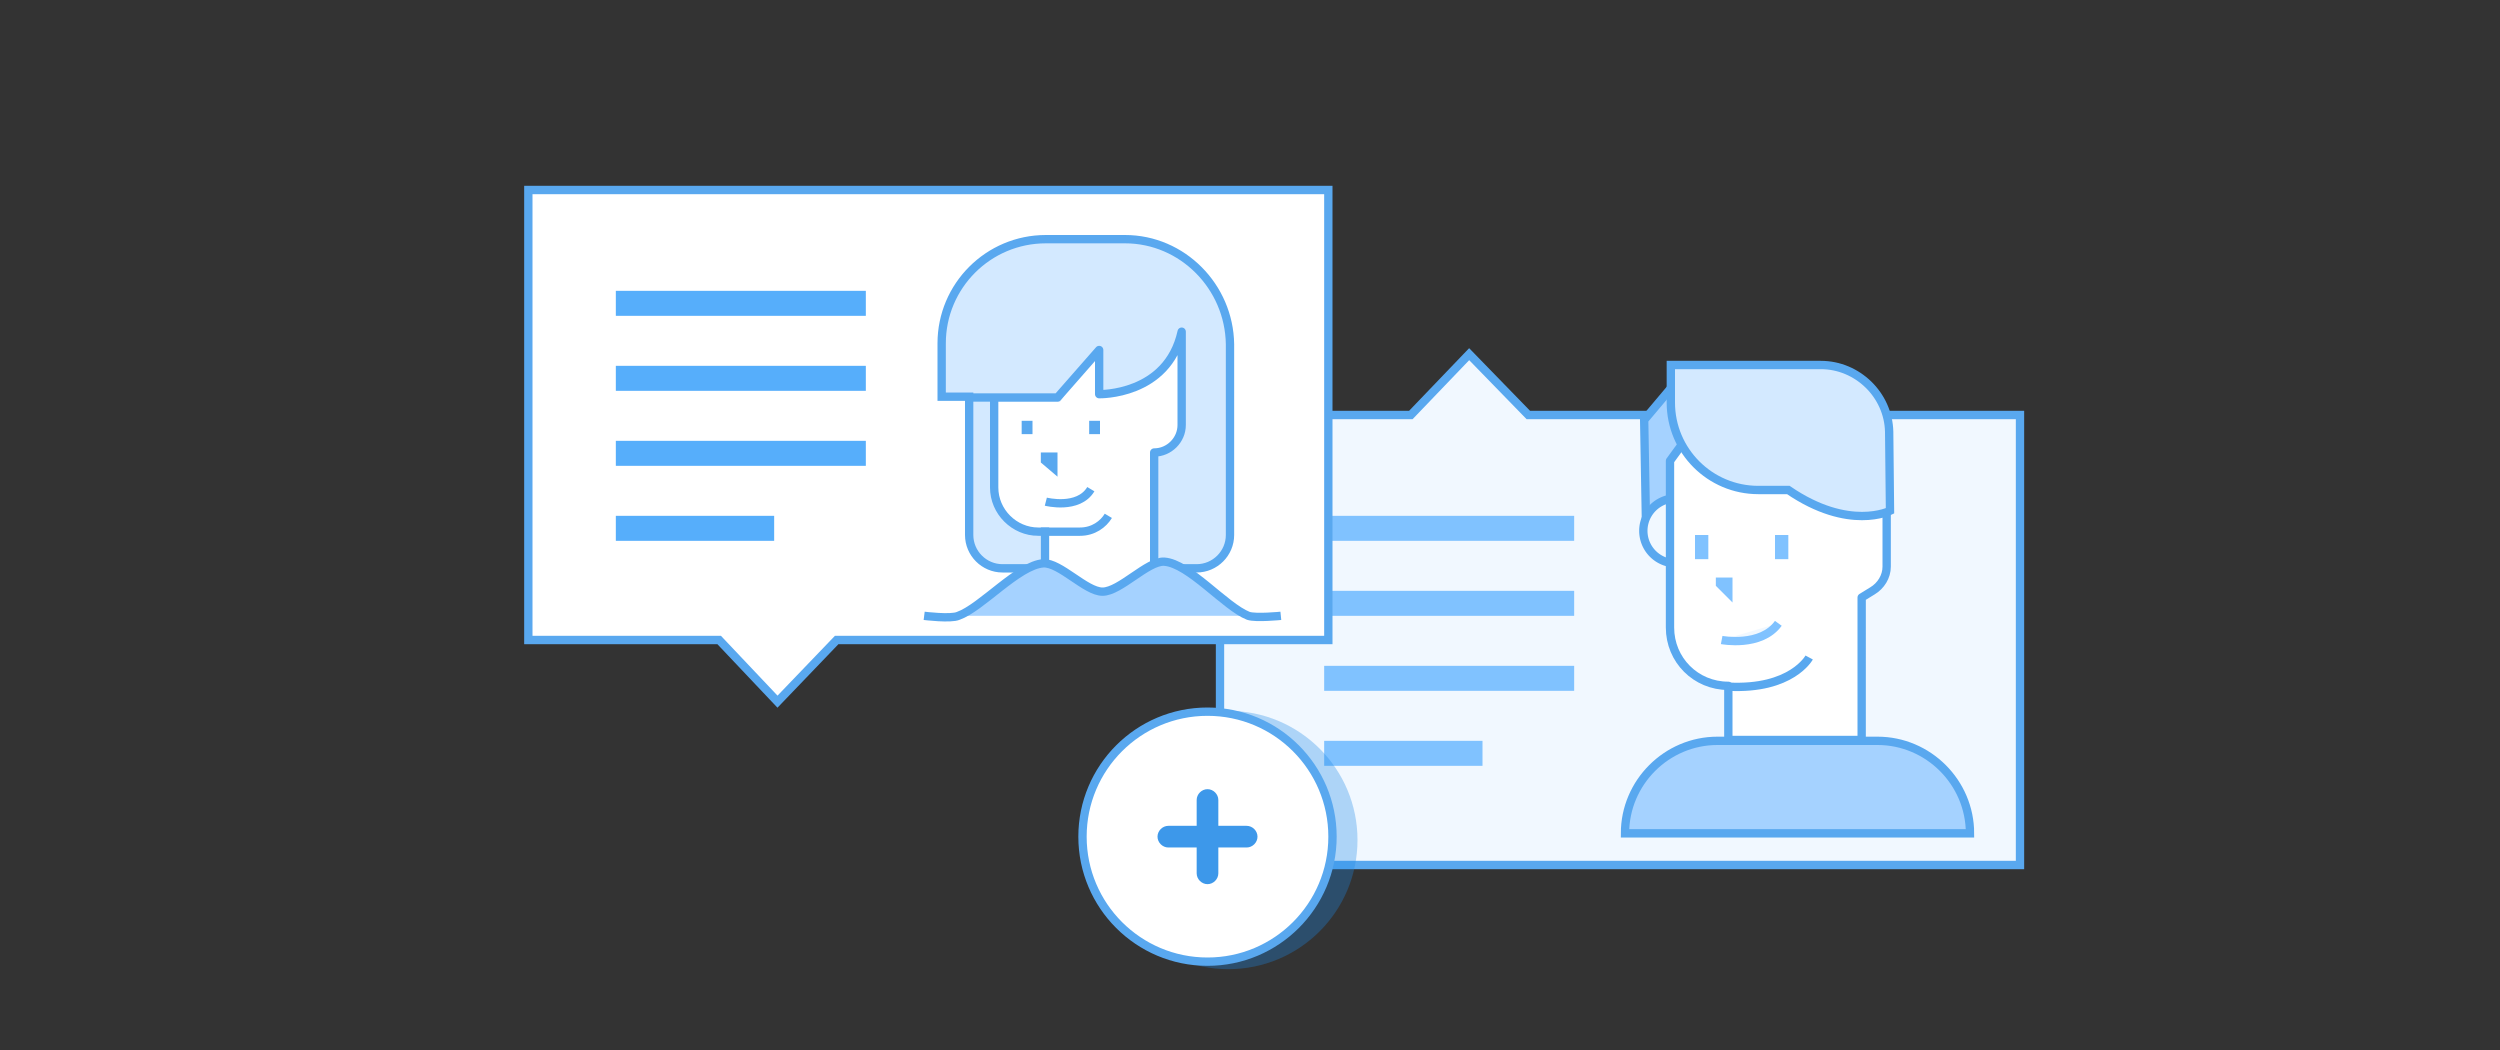
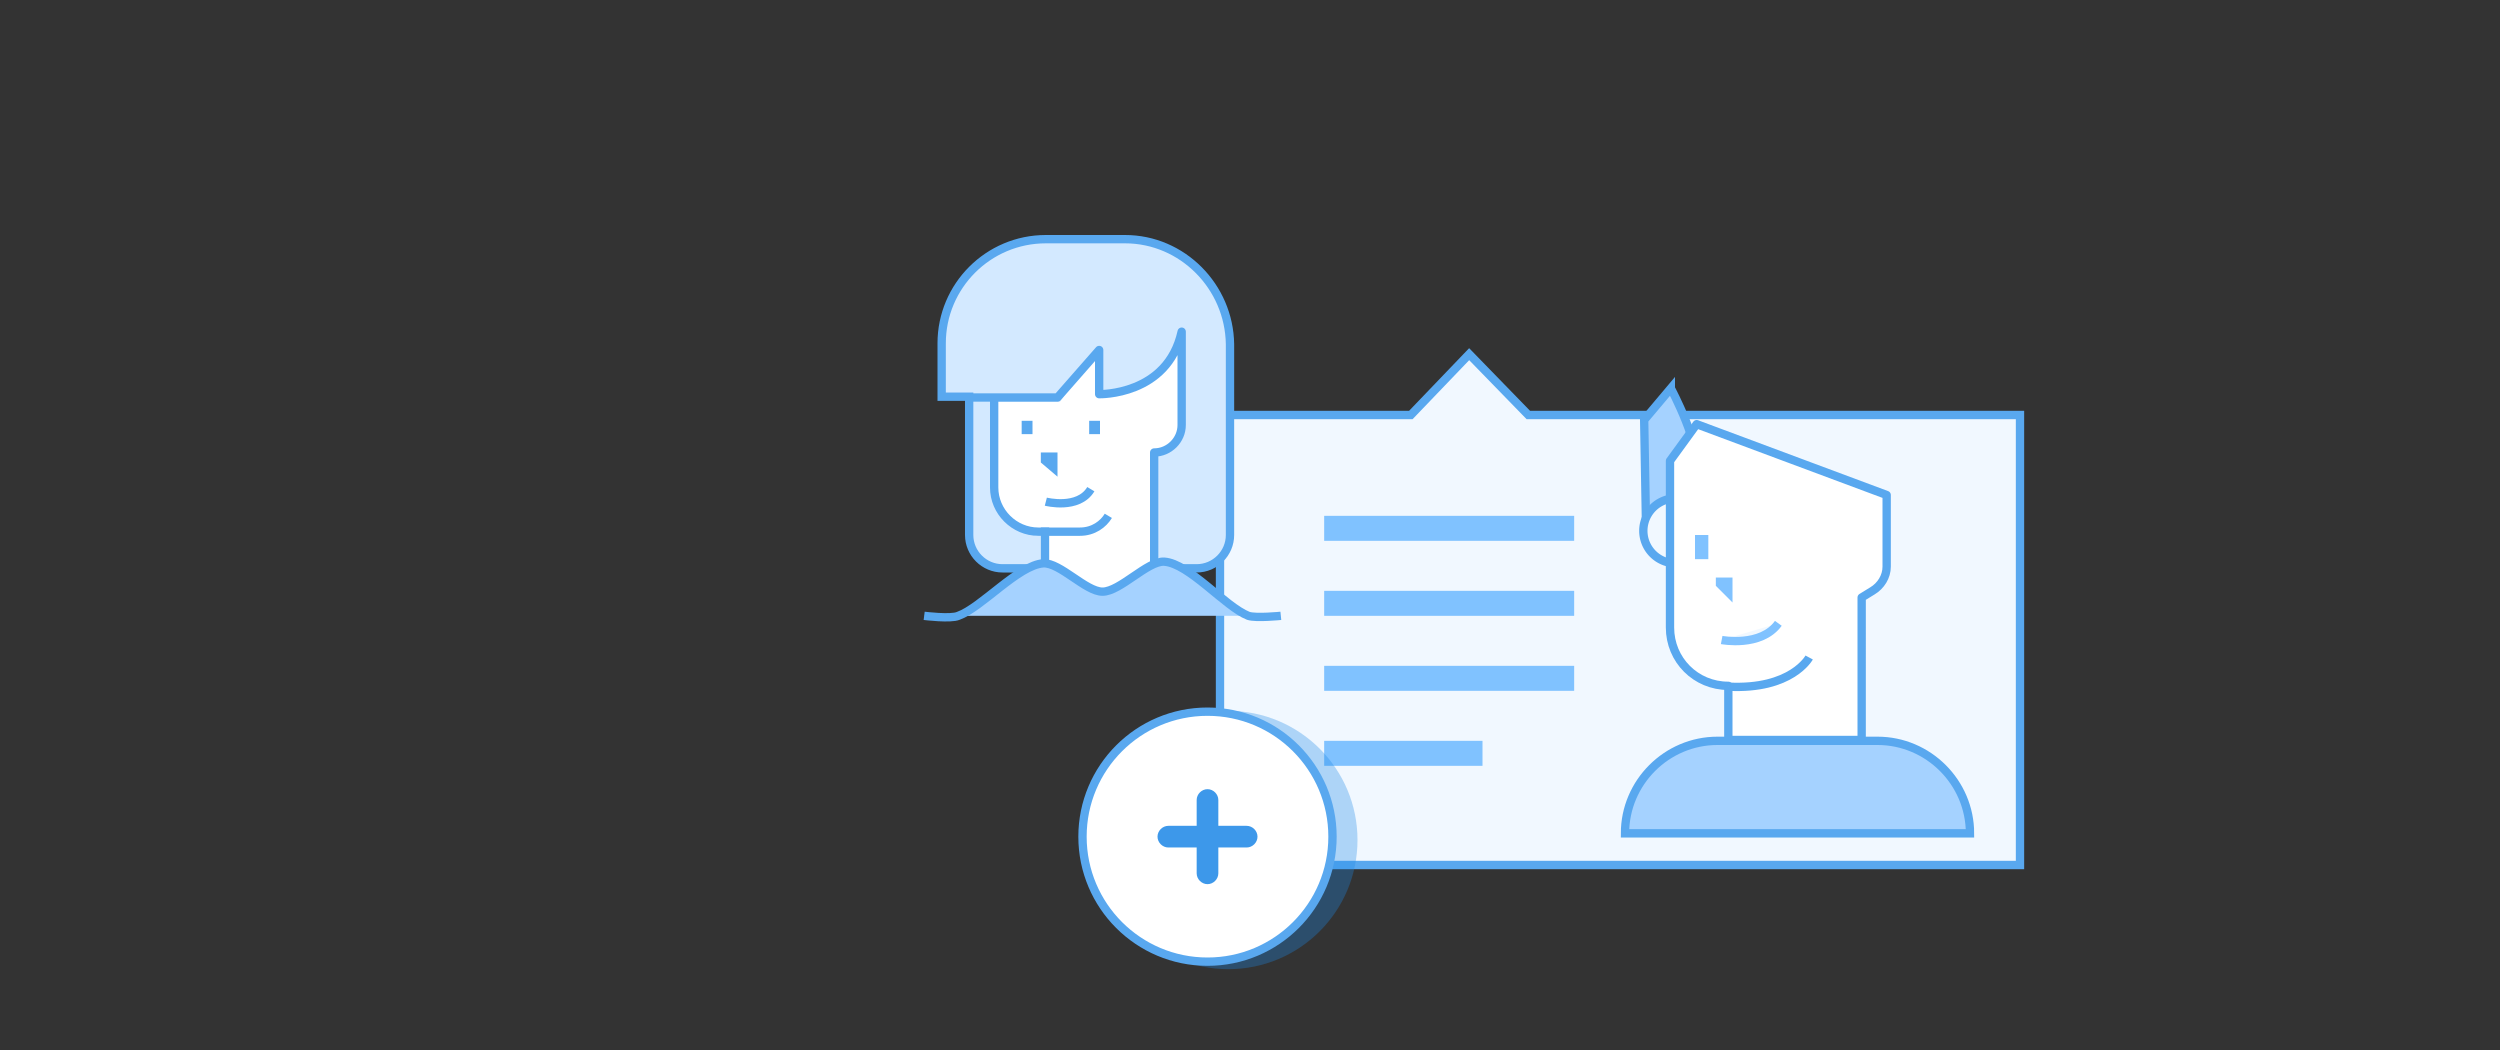
<svg xmlns="http://www.w3.org/2000/svg" viewBox="0 0 300 126">
  <rect x="0" y="0" width="300" height="126" fill="#333333" stroke="none" />
  <style>
    .st5{fill:#d3e9ff;stroke:#59a8ef;stroke-miterlimit:10}.st9{fill:#a5d2ff}.st101,.st104,.st20,.st9{stroke:#59a8ef;stroke-miterlimit:10}.st20{fill:none}.st101{fill:#fff}.st104{fill:#f1f8ff}.st106{fill:#80c2ff}.st107{stroke-miterlimit:10;stroke-linejoin:round;fill:#fff;stroke:#59a8ef}
  </style>
  <g>
    <path fill="#f1f8ff" stroke="#59a8ef" stroke-miterlimit="10" d="M183.4 49.8l-7.1-7.3-7 7.3h-22.9v54h96v-54z" class="st104" />
    <path fill="#a5d2ff" stroke="#59a8ef" stroke-miterlimit="10" d="M200.5 46.6l-3.2 3.8.2 11.4s5.3-2.5 6-5.2c.8-2.9-3-10-3-10z" class="st9" />
    <path fill="#f1f8ff" stroke="#59a8ef" stroke-miterlimit="10" d="M201.7 67.6h-.6a3.9 3.9 0 0 1 0-7.8h.6z" class="st104" />
    <path fill="#fff" stroke="#59a8ef" stroke-linejoin="round" stroke-miterlimit="10" d="M200.4 55.3v20c0 3.9 3.1 7 7 7v6.5h16V71.7l1.3-.8c1-.6 1.7-1.7 1.7-2.9v-8.6l-22.8-8.5z" class="st107" />
    <path fill="#a5d2ff" stroke="#59a8ef" stroke-miterlimit="10" d="M236.4 100H195c0-6.1 5-11.1 11.1-11.1h19.2c6.1 0 11.1 5 11.1 11.1z" class="st9" />
    <path fill="#fff" stroke="#59a8ef" stroke-linejoin="round" stroke-miterlimit="10" d="M217.1 78.9s-2.1 3.9-9.7 3.5" class="st107" />
-     <path fill="#80c2ff" d="M203.4 64.2h1.6v2.9h-1.6zm9.6 0h1.6v2.9H213z" class="st106" />
+     <path fill="#80c2ff" d="M203.4 64.2h1.6v2.9h-1.6zm9.6 0h1.6H213z" class="st106" />
    <path fill="#f1f8ff" stroke="#80c2ff" stroke-miterlimit="10" d="M206.6 76.8s4.7.9 6.8-2" />
    <path fill="#80c2ff" d="M207.9 72.3v-3h-2v1z" class="st106" />
-     <path fill="#d3e9ff" stroke="#59a8ef" stroke-miterlimit="10" d="M226.8 61.3s-4.9 2.5-12.2-2.5H211c-5.8 0-10.5-4.7-10.5-10.5v-4.5h18c4.4 0 8.1 3.6 8.2 8z" class="st5" />
    <path fill="#80c2ff" d="M158.9 61.9h30v3h-30zm0 9h30v3h-30zm0 9h30v3h-30zm0 9h19v3h-19z" class="st106" />
-     <path fill="#fff" stroke="#59a8ef" stroke-miterlimit="10" d="M100.4 76.8l-7.1 7.4-7-7.4H63.4v-54h96v54z" class="st101" />
    <path fill="#d3e9ff" stroke="#59a8ef" stroke-miterlimit="10" d="M135 28.7h-9.5c-6.9 0-12.5 5.6-12.5 12.5v6.4h3.3v16.6c0 2.2 1.8 4 4 4h23.3c2.2 0 4-1.8 4-4V41.3c-.1-6.9-5.7-12.6-12.6-12.6z" class="st5" />
    <path fill="#fff" d="M138.9 54.1c2 0 3-1.5 3-3.3V39.6c-1 7.7-10 7.5-10 7.5v-5.4l-4.7 6.5h-7.8l-.5-.4v10.9c0 2.9 3.1 5.6 6.1 5.6h-.1v9h14z" />
-     <path fill="#56aefb" d="M73.9 34.9h30v3h-30zm0 9h30v3h-30zm0 9h30v3h-30zm0 9h19v3h-19z" />
    <path fill="none" stroke="#59a8ef" stroke-linejoin="round" stroke-miterlimit="10" d="M115.8 47.7h11.1l5-5.7v5.3s8.2.2 9.9-7.5V51c0 1.8-1.5 3.3-3.3 3.3v13.6" />
    <path fill="none" stroke="#59a8ef" stroke-miterlimit="10" d="M125.5 60.2s3.9 1 5.4-1.5" class="st20" />
    <path fill="#59a8ef" d="M122.6 50.5h1.3v1.6h-1.3zm8.1 0h1.3v1.6h-1.3zm-3.8 6.7v-2.9h-2v1.2z" />
    <path fill="none" stroke="#59a8ef" stroke-miterlimit="10" d="M119.3 47.7v10.8c0 2.9 2.4 5.3 5.3 5.3h5c1.6 0 2.8-.9 3.4-1.9" class="st20" />
    <path fill="#f1f8ff" stroke="#59a8ef" stroke-miterlimit="10" d="M125.4 63.3v4" class="st104" />
    <path fill="#a5d2ff" stroke="#59a8ef" stroke-miterlimit="10" d="M110.9 73.9s3.2.4 4.1 0c2.8-1 7.2-6.1 10.2-6.3 2-.1 5.1 3.4 7.1 3.4 2.1 0 5.4-3.7 7.4-3.6 3 .2 7.3 5.4 10.1 6.5.9.3 3.9 0 3.9 0" class="st9" />
    <circle cx="147.4" cy="100.8" r="15.5" fill="#1e87e4" opacity=".32" />
    <circle cx="144.9" cy="100.4" r="15" fill="#fff" stroke="#59a8ef" stroke-miterlimit="10" class="st101" />
    <path fill="#3d98ea" d="M149.6 99.1h-3.4V96c0-.7-.6-1.3-1.3-1.3-.7 0-1.3.6-1.3 1.3v3.1h-3.4c-.7 0-1.3.6-1.3 1.3 0 .7.6 1.3 1.3 1.3h3.4v3.1c0 .7.6 1.3 1.3 1.3.7 0 1.3-.6 1.3-1.3v-3.1h3.4c.7 0 1.3-.6 1.3-1.3 0-.7-.6-1.3-1.3-1.3z" />
  </g>
</svg>